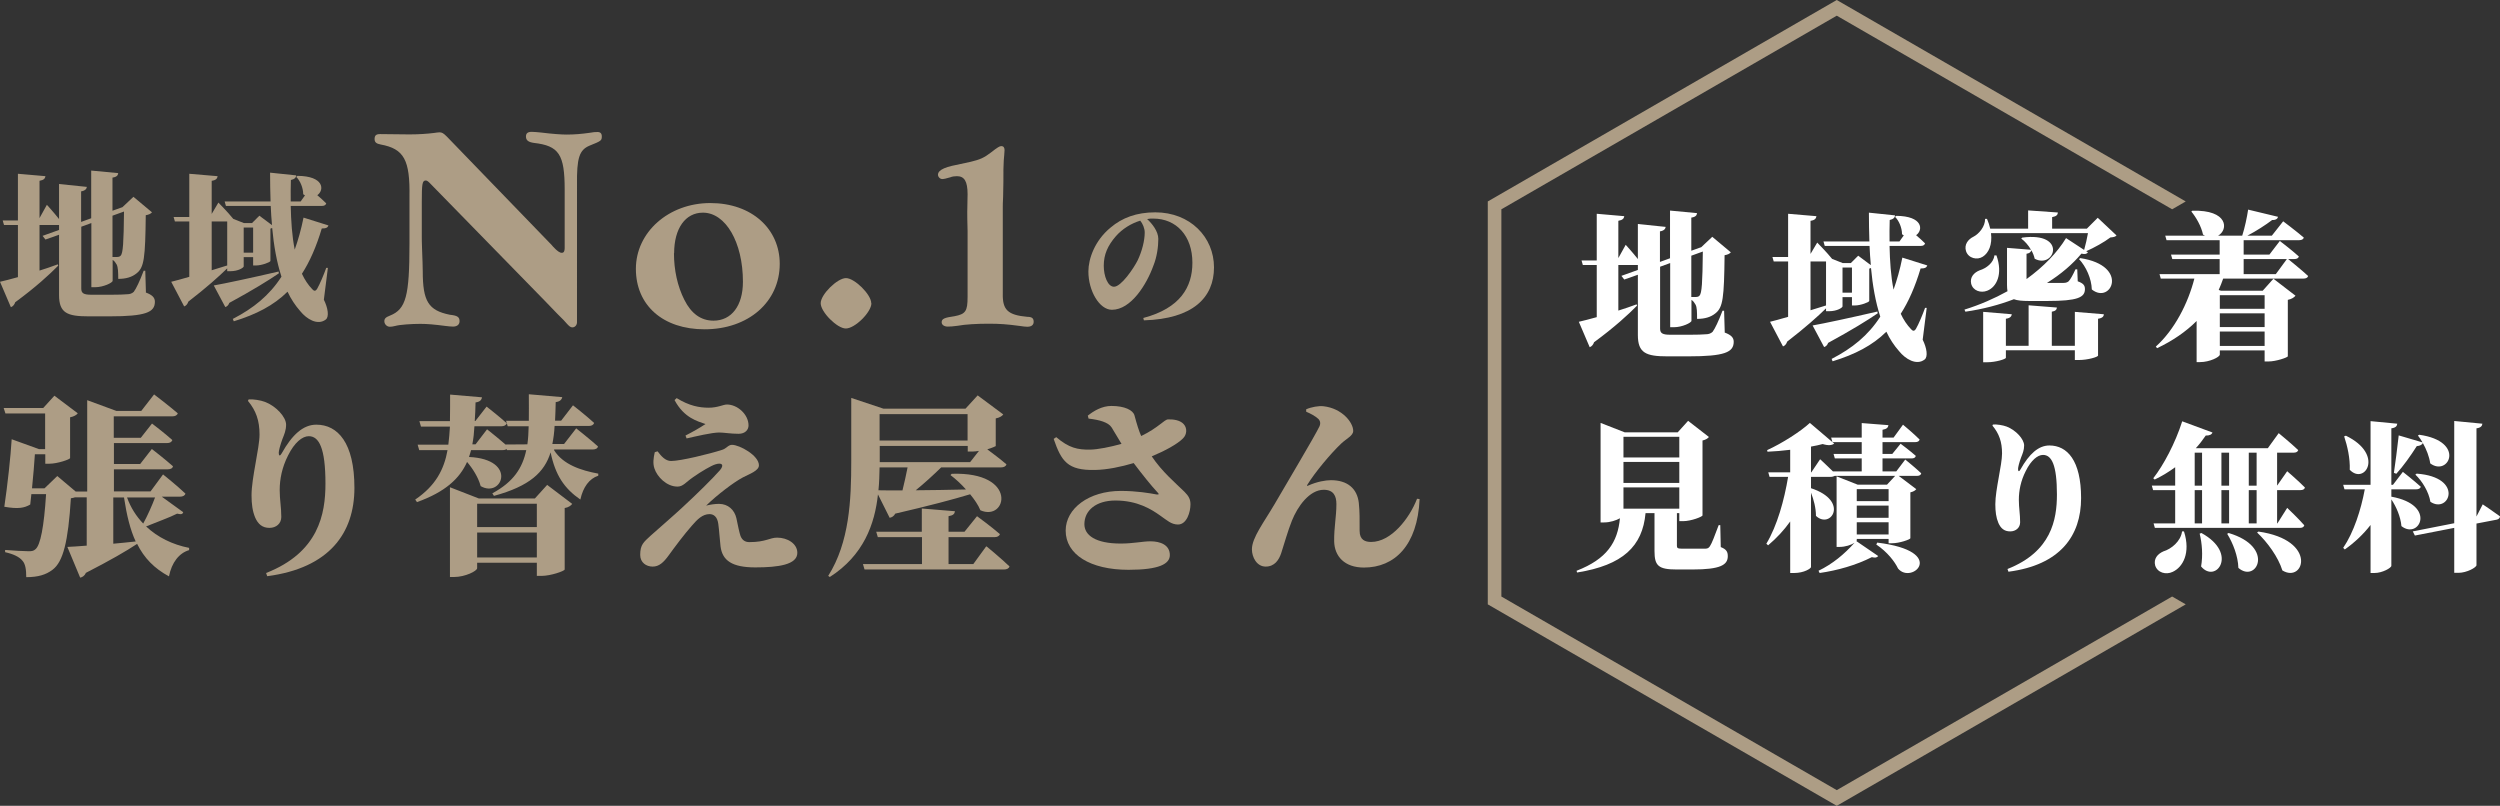
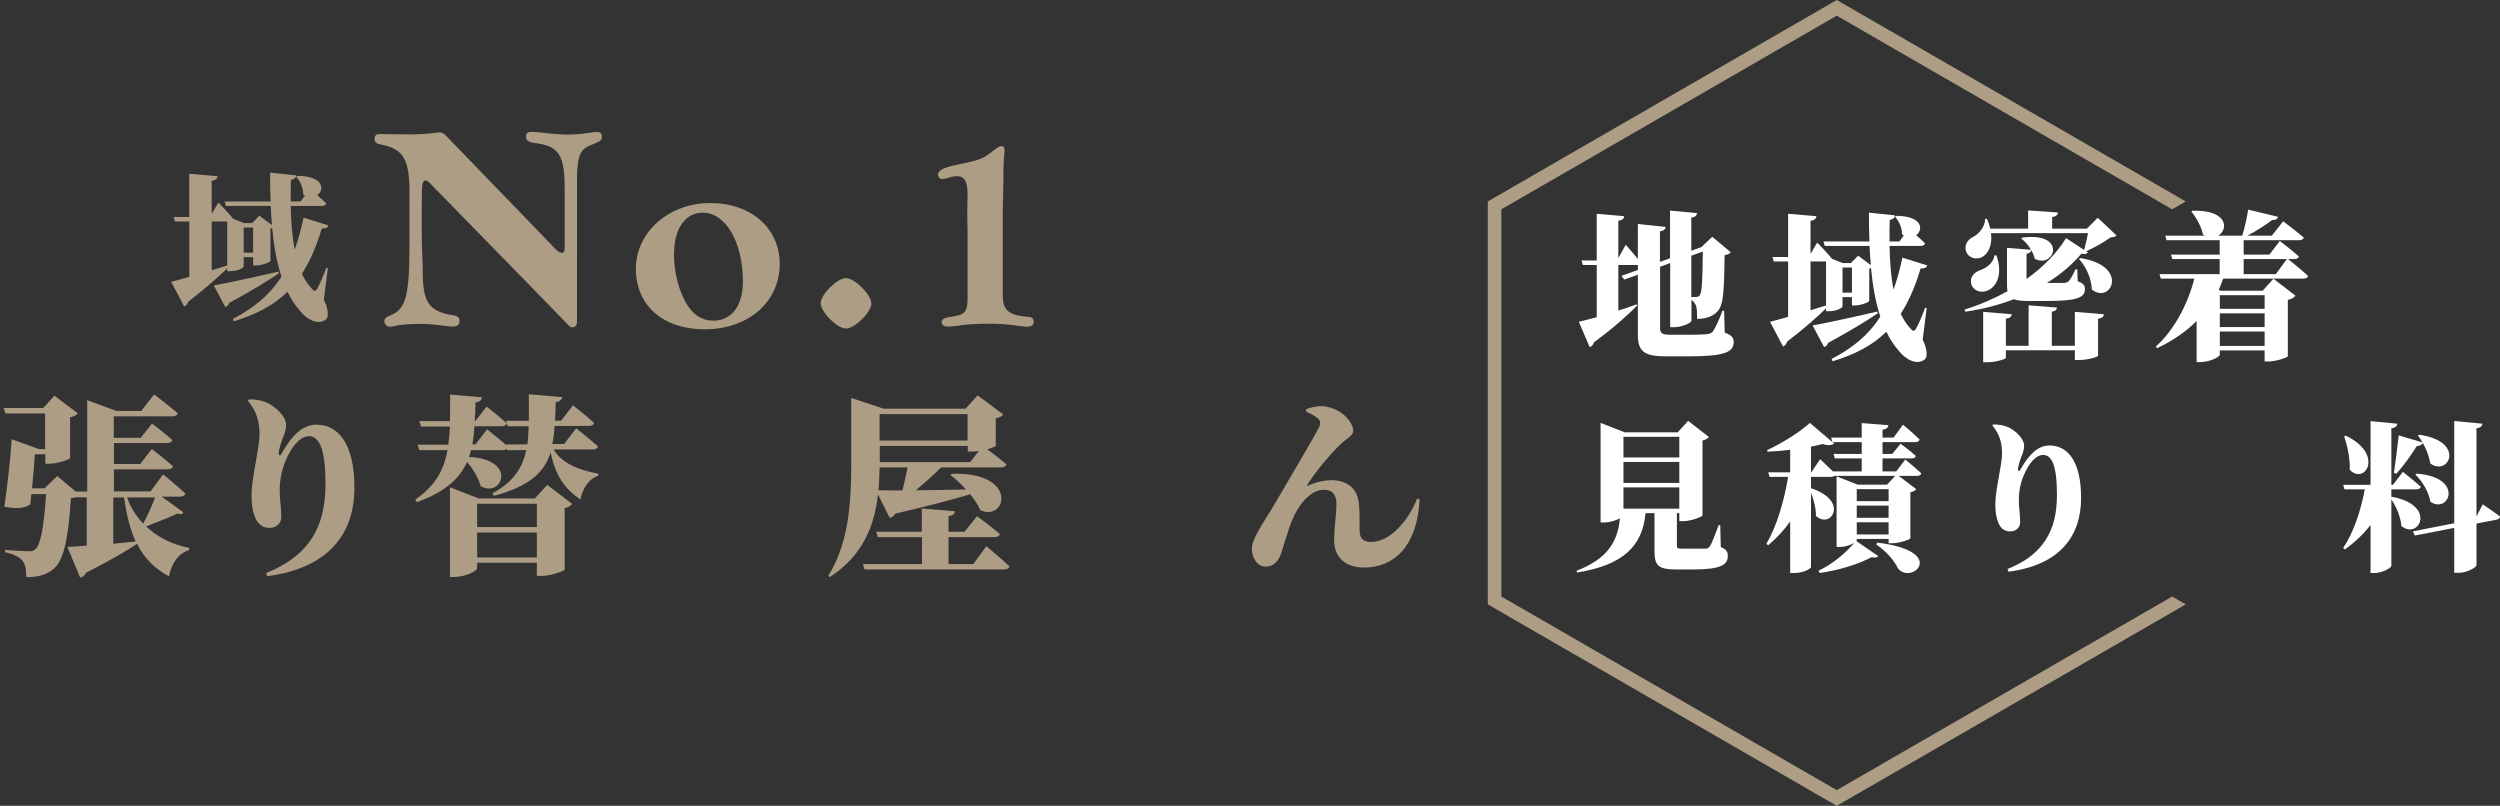
<svg xmlns="http://www.w3.org/2000/svg" height="50.36" width="156.24" version="1.1" viewBox="0 0 156.24 50.36" data-name="レイヤー 2" id="_レイヤー_2">
  <rect x="0" y="0" width="156.24" height="50.36" fill="#333333" stroke="none" />
  <defs id="defs984">
    <style id="style982">
      .cls-1 {
        fill: #fff;
      }

      .cls-2 {
        fill: #ad9885;
      }

      .cls-3 {
        fill: #ad9d85;
      }

      .cls-4 {
        fill: #d54322;
      }

      .cls-5 {
        fill: #171a27;
      }

      .cls-6 {
        fill: #231815;
      }

      .cls-7 {
        fill: #453d5e;
      }

      .cls-8 {
        fill: #282e54;
      }
    </style>
  </defs>
  <g transform="translate(-17.14,-11.42)" data-name="デザイン" id="_デザイン">
    <g id="g1268">
-       <path id="path1240" d="m 26.25,29.7 c 0.43,0.16 0.57,0.33 0.57,0.58 0,0.66 -0.58,0.91 -2.84,0.91 h -1.31 c -1.33,0 -1.84,-0.21 -1.84,-1.33 v -3.77 l -0.85,0.3 -0.18,-0.23 1.03,-0.37 v -0.31 c 0,0 -0.06,0 -0.1,0 h -1.12 v 2.85 c 0.38,-0.12 0.77,-0.25 1.14,-0.39 l 0.03,0.08 c -0.55,0.56 -1.41,1.35 -2.69,2.29 -0.04,0.14 -0.14,0.26 -0.27,0.31 l -0.68,-1.59 c 0.26,-0.06 0.66,-0.16 1.12,-0.29 V 25.48 H 17.39 L 17.31,25.2 h 0.95 v -2.92 l 1.72,0.15 c -0.02,0.14 -0.09,0.24 -0.37,0.29 v 2.33 l 0.46,-0.83 c 0,0 0.44,0.48 0.76,0.89 v -2.19 l 1.74,0.18 c -0.02,0.13 -0.11,0.24 -0.36,0.28 v 1.91 l 0.63,-0.23 v -2.98 l 1.69,0.16 c -0.02,0.14 -0.09,0.24 -0.36,0.28 v 2.07 l 0.53,-0.19 0.09,-0.03 v 0 l 0.69,-0.65 1.16,0.97 c -0.07,0.08 -0.19,0.15 -0.39,0.18 -0.03,2.67 -0.1,3.26 -0.57,3.63 -0.29,0.24 -0.67,0.35 -1.15,0.35 0,-0.42 -0.01,-0.73 -0.1,-0.9 -0.07,-0.12 -0.13,-0.21 -0.25,-0.29 v 1.31 c 0,0.12 -0.58,0.4 -1.09,0.4 h -0.24 v -4.01 l -0.63,0.23 v 3.87 c 0,0.29 0.16,0.38 0.62,0.38 h 1.28 c 0.4,0 0.76,-0.01 0.97,-0.03 0.17,0 0.3,-0.05 0.41,-0.15 0.15,-0.2 0.37,-0.66 0.62,-1.32 h 0.1 l 0.04,1.35 z m -2.08,-4.8 v 2.58 h 0.28 c 0.12,0 0.18,-0.03 0.23,-0.08 0.15,-0.15 0.19,-0.83 0.21,-2.76 z" class="cls-3" />
      <path id="path1242" d="m 37.63,28.17 -0.25,1.98 c 0.26,0.52 0.34,1.07 0.12,1.24 -0.51,0.39 -1.2,-0.03 -1.6,-0.53 -0.31,-0.35 -0.58,-0.76 -0.79,-1.21 -0.87,0.86 -1.96,1.42 -3.36,1.85 l -0.06,-0.15 c 1.28,-0.66 2.28,-1.46 3.04,-2.64 -0.3,-0.92 -0.48,-1.96 -0.58,-3.04 -0.03,0 -0.07,0.03 -0.11,0.04 v 2.02 c -0.01,0.08 -0.55,0.28 -0.89,0.28 h -0.19 v -0.52 h -0.59 v 0.58 c 0,0.07 -0.32,0.3 -0.85,0.3 h -0.18 v -0.18 c -0.51,0.5 -1.29,1.2 -2.43,2.08 -0.04,0.14 -0.14,0.26 -0.26,0.3 l -0.81,-1.54 c 0.25,-0.06 0.65,-0.17 1.13,-0.31 v -3.46 h -0.9 l -0.08,-0.28 h 0.98 v -2.7 l 1.77,0.15 c -0.02,0.14 -0.09,0.25 -0.37,0.29 v 2.07 l 0.42,-0.71 c 0,0 0.61,0.62 0.93,1.02 v 0 c 0,0 0.66,0.26 0.66,0.26 h 0.51 l 0.46,-0.46 0.79,0.59 c -0.04,-0.4 -0.06,-0.8 -0.08,-1.2 h -2.8 l -0.08,-0.28 h 2.87 c -0.02,-0.6 -0.03,-1.2 -0.03,-1.8 l 1.63,0.17 c 0,0.13 -0.1,0.24 -0.33,0.29 -0.01,0.44 -0.02,0.89 -0.01,1.34 h 0.62 l 0.27,-0.38 c 0,0 -0.07,-0.04 -0.11,-0.07 0,-0.4 -0.19,-0.85 -0.44,-1.09 l 0.08,-0.06 c 1.66,0.01 1.7,0.88 1.24,1.21 0.19,0.16 0.4,0.35 0.56,0.51 -0.03,0.11 -0.13,0.16 -0.27,0.16 h -1.95 c 0.02,0.94 0.08,1.89 0.25,2.73 0.21,-0.59 0.4,-1.25 0.55,-2 l 1.56,0.49 c -0.05,0.13 -0.14,0.19 -0.42,0.19 -0.34,1.14 -0.75,2.07 -1.24,2.83 0.17,0.37 0.39,0.7 0.65,0.97 0.11,0.12 0.2,0.13 0.3,-0.03 0.16,-0.27 0.42,-0.89 0.57,-1.31 h 0.1 z m -7.26,0.14 c 0.32,-0.1 0.64,-0.2 0.97,-0.3 v -2.75 h -0.97 z m 4.2,0.19 c -0.64,0.44 -1.63,1.05 -3.1,1.85 -0.04,0.13 -0.14,0.23 -0.25,0.26 L 30.5,29.26 c 0.69,-0.12 2.37,-0.48 4.05,-0.87 z m -1.61,-1.29 v -1.57 h -0.59 v 1.57 z" class="cls-3" />
      <path id="path1244" d="m 53.2,31.56 c 0,0.18 -0.13,0.32 -0.29,0.32 -0.11,0 -0.2,-0.07 -0.36,-0.25 -0.02,-0.04 -0.29,-0.32 -0.56,-0.58 L 51.16,30.19 43.98,22.84 Q 43.84,22.7 43.75,22.7 c -0.22,0 -0.25,0.2 -0.25,1.35 v 2.12 c 0,0.09 0,0.49 0.02,0.9 0.02,0.54 0.04,1.03 0.04,1.3 0,1.89 0.36,2.45 1.69,2.72 0.47,0.05 0.61,0.14 0.61,0.4 0,0.22 -0.16,0.34 -0.41,0.34 -0.13,0 -0.31,-0.02 -0.47,-0.04 -0.7,-0.09 -1.12,-0.13 -1.57,-0.13 -0.54,0 -1.3,0.05 -1.57,0.13 -0.14,0.04 -0.27,0.05 -0.34,0.05 -0.18,0 -0.34,-0.16 -0.34,-0.34 0,-0.16 0.07,-0.25 0.36,-0.36 0.99,-0.4 1.21,-1.21 1.21,-4.48 v -2.93 c 0.04,-2.32 -0.34,-3.01 -1.8,-3.28 -0.27,-0.05 -0.38,-0.14 -0.38,-0.34 0,-0.22 0.09,-0.31 0.34,-0.31 l 1.84,0.02 c 0.59,0 1.13,-0.04 1.53,-0.09 0.14,-0.02 0.27,-0.04 0.34,-0.04 0.16,0 0.25,0.05 0.47,0.27 l 6.39,6.61 c 0.09,0.09 0.18,0.18 0.25,0.27 0.25,0.27 0.41,0.38 0.54,0.38 0.13,0 0.18,-0.11 0.18,-0.29 v -3.66 c 0,-2.21 -0.36,-2.74 -1.93,-2.92 -0.34,-0.05 -0.49,-0.16 -0.49,-0.4 0,-0.2 0.11,-0.29 0.36,-0.29 0.14,0 0.34,0.02 0.56,0.04 0.72,0.09 1.3,0.13 1.62,0.13 0.5,0 0.94,-0.04 1.44,-0.11 0.2,-0.04 0.36,-0.05 0.49,-0.05 0.18,0 0.27,0.09 0.27,0.27 0,0.27 -0.04,0.29 -0.76,0.58 -0.65,0.27 -0.81,0.77 -0.79,2.47 z" class="cls-3" />
      <path id="path1246" d="m 65.87,27.91 c 0,2.38 -1.96,4.09 -4.7,4.09 -2.59,0 -4.29,-1.49 -4.29,-3.78 0,-2.29 2.05,-4.11 4.65,-4.11 2.6,0 4.34,1.62 4.34,3.8 z m -6.61,-0.67 c 0,1.06 0.22,2.07 0.65,2.92 0.43,0.86 1.04,1.3 1.82,1.3 1.13,0 1.84,-0.94 1.84,-2.43 0,-2.47 -1.08,-4.32 -2.5,-4.32 -1.1,0 -1.8,0.99 -1.8,2.54 z" class="cls-3" />
      <path id="path1248" d="m 71.6,30.37 c 0,0.56 -1.03,1.58 -1.6,1.58 -0.54,0 -1.57,-1.03 -1.57,-1.58 0,-0.55 1.04,-1.57 1.58,-1.57 0.54,0 1.58,1.03 1.58,1.57 z" class="cls-3" />
      <path id="path1250" d="m 79.81,29.78 c -0.02,1.01 0.32,1.33 1.53,1.44 0.29,0 0.4,0.09 0.4,0.31 0,0.2 -0.14,0.31 -0.4,0.31 -0.09,0 -0.29,-0.02 -0.47,-0.05 -0.83,-0.11 -1.24,-0.14 -1.96,-0.14 -0.72,0 -1.44,0.04 -1.93,0.13 -0.25,0.04 -0.49,0.05 -0.61,0.05 -0.22,0 -0.38,-0.11 -0.38,-0.27 0,-0.22 0.18,-0.29 0.81,-0.38 0.68,-0.13 0.81,-0.31 0.81,-1.19 V 25.85 C 77.59,25.2 77.59,24.91 77.59,24.66 l 0.02,-1.1 c 0,-0.81 -0.2,-1.13 -0.67,-1.13 -0.14,0 -0.29,0.02 -0.41,0.07 -0.23,0.07 -0.41,0.11 -0.5,0.11 -0.14,0 -0.27,-0.13 -0.27,-0.27 0,-0.16 0.13,-0.29 0.38,-0.4 0.34,-0.13 0.38,-0.14 1.67,-0.41 0.58,-0.14 0.83,-0.25 1.26,-0.58 0.41,-0.32 0.54,-0.4 0.65,-0.4 0.13,0 0.2,0.09 0.2,0.25 l -0.02,0.31 c -0.02,0.09 -0.04,0.49 -0.05,0.88 0,0.54 0,1.12 -0.02,1.73 -0.02,0.31 -0.02,0.61 -0.02,0.67 v 5.4 z" class="cls-3" />
-       <path id="path1252" d="m 88.6,31.29 c 2.3,-0.61 3.06,-1.93 3.06,-3.45 0,-1.68 -1,-2.76 -2.45,-2.76 -0.13,0 -0.25,0 -0.38,0.03 0.31,0.28 0.7,0.77 0.7,1.24 0,0.47 -0.08,1.12 -0.31,1.68 -0.42,1.17 -1.4,2.75 -2.59,2.75 -0.78,0 -1.47,-1.18 -1.47,-2.39 0,-0.8 0.4,-1.94 1.39,-2.75 0.72,-0.61 1.62,-0.95 2.79,-0.95 2.18,0 3.67,1.55 3.67,3.44 0,1.89 -1.32,3.22 -4.38,3.31 l -0.04,-0.15 z m -0.2,-6.08 c -0.56,0.17 -1.12,0.51 -1.53,0.98 -0.5,0.58 -0.75,1.13 -0.75,1.84 0,0.64 0.25,1.31 0.64,1.31 0.45,0 1.23,-1.15 1.48,-1.65 0.27,-0.57 0.44,-1.23 0.44,-1.74 0,-0.27 -0.13,-0.56 -0.28,-0.74 z" class="cls-3" />
      <path id="path1254" d="m 28.57,43.48 c -0.06,0.1 -0.17,0.08 -0.36,0.04 -0.44,0.23 -1.31,0.54 -1.94,0.8 0.72,0.68 1.66,1.14 2.69,1.34 v 0.14 c -0.62,0.18 -1.09,0.77 -1.26,1.64 -0.91,-0.49 -1.55,-1.14 -1.99,-2.03 -0.66,0.44 -1.68,1.03 -3.2,1.81 -0.07,0.17 -0.22,0.28 -0.36,0.3 l -0.8,-1.92 c 0.28,-0.01 0.7,-0.04 1.21,-0.08 V 42.5 h -0.73 c -0.07,0.02 -0.16,0.05 -0.26,0.06 -0.17,2.71 -0.48,3.97 -1.15,4.47 -0.41,0.31 -0.9,0.46 -1.64,0.46 0,-0.46 -0.05,-0.83 -0.24,-1.03 -0.19,-0.24 -0.58,-0.42 -1.08,-0.53 v -0.14 c 0.48,0.04 1.22,0.08 1.48,0.08 0.19,0 0.3,-0.02 0.41,-0.12 0.32,-0.25 0.54,-1.42 0.67,-3.45 H 19.1 c -0.02,0.24 -0.05,0.46 -0.07,0.65 -0.37,0.22 -0.76,0.29 -1.62,0.14 0.2,-1.34 0.4,-3.19 0.46,-4.22 l 1.71,0.62 h 0.38 v -2.23 h -2.48 l -0.11,-0.34 h 2.47 l 0.7,-0.77 1.46,1.1 c -0.07,0.1 -0.23,0.2 -0.48,0.25 v 2.55 c -0.01,0.08 -0.79,0.35 -1.29,0.35 h -0.26 v -0.59 h -0.65 c -0.04,0.56 -0.1,1.39 -0.18,2.13 h 0.78 l 0.8,-0.77 1.15,0.97 h 0.72 v -5.71 l 1.82,0.67 h 1.56 l 0.8,-1.03 c 0,0 0.92,0.7 1.48,1.18 -0.04,0.13 -0.17,0.19 -0.34,0.19 h -3.66 v 1.34 h 1.69 l 0.7,-0.89 c 0,0 0.79,0.6 1.27,1.03 -0.04,0.13 -0.16,0.19 -0.32,0.19 h -3.33 v 1.31 h 1.64 l 0.73,-0.94 c 0,0 0.83,0.64 1.32,1.08 -0.02,0.13 -0.16,0.19 -0.32,0.19 h -3.37 v 1.38 h 2.29 l 0.78,-1.06 c 0,0 0.89,0.71 1.4,1.2 -0.04,0.13 -0.17,0.19 -0.34,0.19 h -1.14 l 1.34,0.97 z m -4.35,1.92 c 0.46,-0.05 0.92,-0.08 1.4,-0.14 -0.34,-0.73 -0.56,-1.63 -0.73,-2.75 h -0.67 z m 0.86,-2.89 c 0.23,0.64 0.58,1.18 1.01,1.63 0.26,-0.47 0.56,-1.14 0.74,-1.63 z" class="cls-3" />
      <path id="path1256" d="m 32.64,36.46 0.04,-0.08 c 0.29,-0.02 0.74,0.05 1.03,0.16 0.68,0.26 1.31,0.94 1.31,1.42 0,0.36 -0.12,0.62 -0.23,0.9 -0.14,0.38 -0.23,0.73 -0.23,0.86 0,0.2 0.08,0.22 0.18,0.04 0.66,-1.18 1.35,-1.8 2.17,-1.8 1.33,0 2.38,1.12 2.38,3.95 0,2.83 -1.57,5.01 -5.45,5.52 l -0.07,-0.2 c 3.29,-1.29 3.71,-3.69 3.71,-5.59 0,-2.21 -0.4,-2.96 -1.04,-2.96 -0.4,0 -0.89,0.38 -1.3,1.21 -0.37,0.73 -0.52,1.46 -0.52,2.16 0,0.61 0.1,1.06 0.1,1.68 0,0.41 -0.32,0.68 -0.74,0.68 -0.44,0 -0.71,-0.23 -0.89,-0.64 -0.17,-0.4 -0.23,-0.85 -0.23,-1.4 0,-1.09 0.5,-2.94 0.5,-3.8 0,-0.86 -0.22,-1.49 -0.72,-2.09 z" class="cls-3" />
      <path id="path1258" d="m 51.77,39.56 c 0.56,0.89 1.67,1.26 2.76,1.46 v 0.13 c -0.56,0.18 -0.95,0.71 -1.12,1.49 -1.01,-0.7 -1.56,-1.52 -1.86,-2.95 -0.38,1.24 -1.3,2.11 -3.54,2.72 l -0.1,-0.16 c 1.33,-0.72 1.88,-1.58 2.12,-2.7 H 48.82 L 48.8,39.48 c -0.06,0.05 -0.14,0.07 -0.25,0.07 h -1.97 c -0.04,0.14 -0.08,0.3 -0.13,0.43 3.06,0.14 2.07,2.6 0.73,1.82 -0.14,-0.53 -0.49,-1.09 -0.85,-1.51 -0.46,1.03 -1.35,1.87 -3.13,2.51 l -0.11,-0.16 c 1.27,-0.86 1.8,-1.87 2.02,-3.09 h -1.77 l -0.1,-0.34 h 1.92 c 0.05,-0.36 0.07,-0.73 0.1,-1.13 h -1.81 l -0.1,-0.34 h 1.91 c 0.01,-0.52 0.01,-1.07 0.01,-1.66 l 1.99,0.17 c -0.02,0.17 -0.14,0.29 -0.4,0.32 -0.01,0.41 -0.02,0.79 -0.05,1.16 h 0.04 l 0.7,-0.9 c 0,0 0.78,0.61 1.26,1.04 -0.04,0.13 -0.17,0.19 -0.34,0.19 h -1.68 c -0.02,0.4 -0.06,0.77 -0.13,1.13 h 0.2 l 0.72,-0.94 c 0,0 0.66,0.52 1.15,0.95 v 0 c 0,0 1.37,-0.01 1.37,-0.01 0.05,-0.35 0.07,-0.72 0.08,-1.13 h -1.31 l -0.1,-0.34 h 1.42 c 0.01,-0.5 0,-1.06 0,-1.66 l 2.09,0.18 c -0.04,0.17 -0.16,0.28 -0.41,0.31 -0.01,0.41 -0.02,0.79 -0.04,1.16 h 0.38 l 0.74,-0.96 c 0,0 0.83,0.65 1.32,1.1 -0.04,0.13 -0.16,0.19 -0.32,0.19 H 51.8 c -0.02,0.41 -0.07,0.78 -0.14,1.13 h 0.73 l 0.76,-0.98 c 0,0 0.85,0.67 1.36,1.13 -0.02,0.13 -0.16,0.19 -0.32,0.19 h -2.42 z m -0.44,2.16 1.57,1.19 c -0.07,0.1 -0.22,0.22 -0.47,0.26 v 3.84 c -0.01,0.1 -0.88,0.4 -1.44,0.4 h -0.3 v -0.82 h -3.73 v 0.34 c 0,0.17 -0.74,0.55 -1.45,0.55 h -0.25 v -5.61 l 1.8,0.7 h 3.51 l 0.76,-0.84 z m -4.37,1.18 v 1.46 h 3.73 V 42.9 Z m 3.73,3.36 V 44.7 h -3.73 v 1.56 z" class="cls-3" />
-       <path id="path1260" d="m 58.24,39.63 c 0.22,0.29 0.48,0.6 0.84,0.6 0.59,0 2.4,-0.44 3.2,-0.7 0.26,-0.08 0.37,-0.31 0.61,-0.31 0.46,0 1.68,0.66 1.68,1.28 0,0.34 -0.59,0.54 -1.01,0.76 -0.55,0.29 -1.61,1.09 -2.29,1.76 0.23,-0.06 0.53,-0.11 0.8,-0.11 0.58,0 0.97,0.38 1.09,0.89 0.08,0.41 0.2,0.96 0.26,1.12 0.1,0.25 0.28,0.38 0.55,0.38 1.03,0 1.27,-0.28 1.74,-0.28 0.65,0 1.26,0.38 1.26,0.95 0,0.74 -1.18,0.91 -2.63,0.91 -1.45,0 -2.06,-0.43 -2.17,-1.32 -0.06,-0.52 -0.08,-0.97 -0.14,-1.4 -0.06,-0.46 -0.3,-0.61 -0.55,-0.61 -0.44,0 -0.77,0.34 -1.09,0.71 -0.48,0.54 -1.07,1.33 -1.46,1.87 -0.32,0.44 -0.6,0.7 -1,0.7 -0.4,0 -0.78,-0.25 -0.78,-0.73 0,-0.65 0.22,-0.8 0.66,-1.21 0.49,-0.44 1.49,-1.3 2.01,-1.79 0.89,-0.82 1.88,-1.8 2.31,-2.29 0.29,-0.34 0.13,-0.5 -0.28,-0.37 -0.26,0.08 -0.88,0.44 -1.39,0.8 -0.46,0.31 -0.62,0.59 -0.98,0.59 -0.68,0 -1.27,-0.61 -1.44,-1.13 -0.11,-0.32 -0.06,-0.66 0.02,-1.02 l 0.16,-0.05 z m 1.06,-3.21 0.13,-0.12 c 0.79,0.49 1.43,0.6 2,0.6 0.57,0 0.91,-0.2 1.14,-0.2 0.65,0 1.35,0.61 1.35,1.31 0,0.26 -0.2,0.52 -0.62,0.52 -0.5,0 -0.92,-0.08 -1.21,-0.08 -0.46,0 -1.46,0.24 -2.04,0.37 l -0.07,-0.18 c 0.49,-0.25 0.92,-0.5 1.25,-0.72 -0.48,-0.17 -1.33,-0.37 -1.93,-1.49 z" class="cls-3" />
      <path id="path1262" d="m 72.01,42.31 c -0.2,1.86 -0.89,3.81 -3.01,5.17 l -0.1,-0.07 c 1.33,-2.1 1.44,-4.76 1.44,-7.15 v -3.97 l 2.01,0.67 h 5.13 l 0.76,-0.83 1.6,1.19 c -0.07,0.1 -0.22,0.2 -0.47,0.25 v 1.73 c 0,0 -0.24,0.12 -0.53,0.2 0.31,0.23 0.83,0.62 1.2,0.94 -0.04,0.13 -0.17,0.19 -0.34,0.19 h -3.74 c -0.49,0.48 -1.06,1 -1.59,1.43 0.94,-0.01 2.01,-0.02 3.14,-0.05 -0.31,-0.35 -0.65,-0.66 -0.97,-0.9 l 0.08,-0.08 c 4.19,-0.14 3.44,3.01 1.79,2.28 -0.14,-0.34 -0.37,-0.67 -0.64,-1 -1.06,0.32 -2.52,0.71 -4.68,1.21 -0.08,0.16 -0.22,0.24 -0.35,0.26 L 72,42.3 Z m 6.79,3.26 c 0,0 0.9,0.74 1.43,1.25 -0.04,0.13 -0.17,0.19 -0.34,0.19 h -8.72 l -0.1,-0.34 h 3.69 V 44.99 H 72 l -0.1,-0.34 h 2.85 V 43.2 l 2.07,0.17 c -0.02,0.16 -0.1,0.26 -0.4,0.31 v 0.97 h 1 l 0.78,-0.97 c 0,0 0.89,0.65 1.43,1.12 -0.04,0.13 -0.17,0.19 -0.34,0.19 h -2.87 v 1.68 h 1.55 l 0.8,-1.1 z m -6.69,-4.94 c -0.01,0.46 -0.02,0.94 -0.07,1.43 0.38,0.01 0.9,0.01 1.5,0.01 0.12,-0.46 0.23,-1 0.32,-1.44 z m 0,-3.33 v 1.65 h 5.5 V 37.3 Z m 6.2,2.3 c -0.13,0.02 -0.26,0.04 -0.38,0.04 h -0.31 v -0.35 h -5.5 v 1.01 h 5.65 l 0.55,-0.7 z" class="cls-3" />
-       <path id="path1264" d="m 85.12,37.4 c 0.36,-0.29 0.88,-0.61 1.48,-0.61 0.82,0 1.35,0.26 1.44,0.59 0.16,0.59 0.28,0.98 0.42,1.29 1.08,-0.52 1.45,-1.04 1.68,-1.04 0.32,-0.01 0.74,0.04 0.97,0.29 0.23,0.24 0.22,0.65 -0.04,0.9 -0.34,0.35 -1.13,0.78 -1.95,1.12 0.65,0.97 1.49,1.67 2.04,2.21 0.28,0.28 0.38,0.48 0.38,0.79 0,0.48 -0.23,1.26 -0.78,1.26 -0.42,0 -0.68,-0.26 -1.1,-0.55 -0.56,-0.4 -1.43,-0.95 -2.81,-0.95 -1.21,0 -1.94,0.62 -1.94,1.48 0,0.68 0.68,1.21 2.27,1.21 0.8,0 1.36,-0.14 1.86,-0.14 0.61,0 1.21,0.22 1.21,0.86 0,0.55 -0.66,0.92 -2.58,0.92 -2.4,0 -3.93,-0.96 -3.93,-2.45 0,-1.38 1.45,-2.48 3.45,-2.48 0.98,0 1.8,0.14 2.22,0.22 0.16,0.02 0.19,-0.01 0.06,-0.14 -0.36,-0.38 -0.96,-1.13 -1.48,-1.82 -0.77,0.23 -1.67,0.42 -2.41,0.43 -1.73,0.04 -2.11,-0.55 -2.59,-1.94 l 0.16,-0.11 c 0.8,0.68 1.34,0.79 2.12,0.78 0.49,-0.01 1.24,-0.16 1.96,-0.36 -0.24,-0.4 -0.47,-0.79 -0.62,-1.03 -0.2,-0.31 -0.74,-0.47 -1.44,-0.55 l -0.04,-0.16 z" class="cls-3" />
-       <path id="path1266" d="M 98.77,37.14 V 37 c 0.31,-0.14 0.8,-0.23 1.09,-0.19 1.15,0.13 1.85,1.01 1.85,1.54 0,0.3 -0.41,0.47 -0.76,0.8 -0.67,0.64 -1.63,1.79 -2.11,2.57 -0.04,0.06 -0.02,0.08 0.05,0.05 0.56,-0.25 1.09,-0.34 1.43,-0.34 1.04,0 1.64,0.53 1.74,1.42 0.06,0.58 0.05,1.02 0.05,1.74 0,0.58 0.35,0.7 0.72,0.7 1.25,0 2.39,-1.46 2.87,-2.7 l 0.16,0.02 c -0.13,2.91 -1.57,4.28 -3.48,4.28 -1.21,0 -1.84,-0.7 -1.86,-1.64 -0.01,-0.9 0.14,-1.52 0.14,-2.33 0,-0.49 -0.17,-0.89 -0.79,-0.89 -0.89,0 -1.63,1.03 -1.99,1.93 -0.26,0.65 -0.46,1.39 -0.67,2.03 -0.14,0.42 -0.41,0.84 -0.97,0.84 -0.56,0 -0.86,-0.59 -0.86,-1.08 0,-0.72 0.74,-1.67 1.42,-2.83 0.66,-1.14 2.48,-4.19 2.79,-4.83 0.1,-0.2 0.06,-0.37 -0.06,-0.49 -0.19,-0.18 -0.52,-0.35 -0.74,-0.44 z" class="cls-3" />
+       <path id="path1266" d="M 98.77,37.14 V 37 c 0.31,-0.14 0.8,-0.23 1.09,-0.19 1.15,0.13 1.85,1.01 1.85,1.54 0,0.3 -0.41,0.47 -0.76,0.8 -0.67,0.64 -1.63,1.79 -2.11,2.57 -0.04,0.06 -0.02,0.08 0.05,0.05 0.56,-0.25 1.09,-0.34 1.43,-0.34 1.04,0 1.64,0.53 1.74,1.42 0.06,0.58 0.05,1.02 0.05,1.74 0,0.58 0.35,0.7 0.72,0.7 1.25,0 2.39,-1.46 2.87,-2.7 l 0.16,0.02 c -0.13,2.91 -1.57,4.28 -3.48,4.28 -1.21,0 -1.84,-0.7 -1.86,-1.64 -0.01,-0.9 0.14,-1.52 0.14,-2.33 0,-0.49 -0.17,-0.89 -0.79,-0.89 -0.89,0 -1.63,1.03 -1.99,1.93 -0.26,0.65 -0.46,1.39 -0.67,2.03 -0.14,0.42 -0.41,0.84 -0.97,0.84 -0.56,0 -0.86,-0.59 -0.86,-1.08 0,-0.72 0.74,-1.67 1.42,-2.83 0.66,-1.14 2.48,-4.19 2.79,-4.83 0.1,-0.2 0.06,-0.37 -0.06,-0.49 -0.19,-0.18 -0.52,-0.35 -0.74,-0.44 " class="cls-3" />
    </g>
    <g id="g1731">
      <path id="path1721" d="m 124.68,45.61 c 0.36,0.14 0.44,0.3 0.44,0.57 0,0.55 -0.47,0.83 -2.2,0.83 h -1 c -1.13,0 -1.38,-0.23 -1.38,-1.14 v -2.38 h -0.56 c -0.19,2.07 -1.41,3.25 -4.28,3.71 l -0.03,-0.11 c 1.89,-0.73 2.57,-1.78 2.71,-3.28 -0.23,0.13 -0.61,0.26 -0.99,0.26 h -0.22 v -6.22 l 1.51,0.59 h 3.31 l 0.65,-0.72 1.3,1.01 c -0.07,0.09 -0.19,0.17 -0.4,0.22 v 4.68 c 0,0.08 -0.71,0.36 -1.21,0.36 h -0.24 v -0.5 h -0.15 v 2.04 c 0,0.13 0.04,0.18 0.31,0.18 h 0.84 c 0.25,0 0.5,0 0.64,0 0.14,-0.01 0.19,-0.04 0.27,-0.15 0.13,-0.19 0.3,-0.66 0.55,-1.32 h 0.1 l 0.03,1.38 z m -6.08,-6.89 v 1.29 h 3.49 v -1.29 z m 3.49,1.57 h -3.49 v 1.31 h 3.49 z m 0,2.92 v -1.33 h -3.49 v 1.33 z" class="cls-1" />
      <path id="path1723" d="m 136.21,40.14 c 0,0 0.63,0.51 1,0.86 -0.02,0.11 -0.13,0.16 -0.26,0.16 h -1.15 l 1.1,0.83 c -0.06,0.08 -0.18,0.16 -0.37,0.2 v 2.87 c -0.02,0.08 -0.69,0.31 -1.13,0.31 h -0.23 V 45.1 h -1.99 v 0.1 c 0,0 -0.01,0.03 -0.02,0.04 l 1.36,0.93 c -0.08,0.1 -0.18,0.12 -0.4,0.07 -0.98,0.5 -2.15,0.83 -3.26,0.99 l -0.07,-0.14 c 0.87,-0.42 1.61,-1.03 2.25,-1.75 -0.19,0.13 -0.57,0.26 -0.94,0.26 h -0.18 v -4.41 l 1.32,0.52 h 1.83 l 0.51,-0.55 h -3.78 c 0,0 -0.12,0.06 -0.21,0.06 h -1.27 v 0.71 c 2.43,0.8 1.23,2.6 0.31,1.73 0,-0.49 -0.14,-1.02 -0.31,-1.45 v 4.65 c 0,0.08 -0.42,0.37 -1.06,0.37 h -0.24 v -3.22 c -0.39,0.55 -0.86,1.05 -1.38,1.49 l -0.11,-0.1 c 0.68,-1.13 1.12,-2.73 1.36,-4.18 h -1.16 l -0.08,-0.28 h 1.37 v -1.41 c -0.47,0.06 -0.96,0.1 -1.42,0.12 l -0.02,-0.1 c 0.95,-0.43 2.11,-1.18 2.67,-1.7 l 1.41,1.2 -0.08,-0.28 h 1.91 v -0.91 l 1.67,0.13 c -0.02,0.14 -0.09,0.24 -0.37,0.29 v 0.49 h 0.69 l 0.59,-0.81 c 0,0 0.66,0.55 1.04,0.93 -0.03,0.11 -0.13,0.16 -0.27,0.16 h -2.05 v 0.74 h 0.61 l 0.52,-0.64 c 0,0 0.59,0.44 0.95,0.76 -0.02,0.11 -0.12,0.16 -0.26,0.16 h -1.82 v 0.81 h 0.86 z m -5.32,-0.02 c 0,0 0.45,0.41 0.8,0.76 h 1.8 v -0.81 h -1.68 l -0.08,-0.28 h 1.76 v -0.74 h -1.83 l 0.11,0.09 c -0.13,0.11 -0.37,0.14 -0.72,0.03 -0.21,0.06 -0.46,0.11 -0.73,0.16 v 1.61 h 0.02 z m 2.29,1.87 v 0.75 h 1.99 v -0.75 z m 0,1.03 v 0.76 h 1.99 v -0.76 z m 1.99,1.8 v -0.76 h -1.99 v 0.76 z m -0.71,0.51 c 4.46,0.55 2.15,2.66 1.3,1.62 -0.2,-0.42 -0.66,-1.03 -1.36,-1.5 z" class="cls-1" />
      <path id="path1725" d="m 141.66,38.02 0.03,-0.07 c 0.24,-0.02 0.62,0.04 0.86,0.13 0.57,0.22 1.09,0.78 1.09,1.18 0,0.3 -0.1,0.52 -0.19,0.75 -0.12,0.32 -0.19,0.61 -0.19,0.72 0,0.17 0.07,0.18 0.15,0.03 0.55,-0.98 1.13,-1.5 1.81,-1.5 1.11,0 1.98,0.93 1.98,3.29 0,2.36 -1.31,4.18 -4.54,4.6 l -0.06,-0.17 c 2.74,-1.08 3.09,-3.08 3.09,-4.66 0,-1.84 -0.33,-2.47 -0.87,-2.47 -0.33,0 -0.74,0.32 -1.08,1.01 -0.31,0.61 -0.43,1.22 -0.43,1.8 0,0.51 0.08,0.88 0.08,1.4 0,0.34 -0.27,0.57 -0.62,0.57 -0.37,0 -0.59,-0.19 -0.74,-0.53 -0.14,-0.33 -0.19,-0.71 -0.19,-1.17 0,-0.91 0.42,-2.45 0.42,-3.17 0,-0.72 -0.18,-1.24 -0.6,-1.74 z" class="cls-1" />
-       <path id="path1727" d="m 160.08,43.16 c 0,0 0.7,0.66 1.07,1.09 -0.03,0.11 -0.13,0.16 -0.27,0.16 h -9.07 l -0.08,-0.28 h 1.35 v -2.08 h -1.38 l -0.08,-0.28 h 1.46 v -1.15 c -0.41,0.3 -0.84,0.56 -1.28,0.77 l -0.09,-0.08 c 0.65,-0.83 1.38,-2.21 1.81,-3.56 l 1.89,0.7 c -0.04,0.12 -0.18,0.2 -0.42,0.19 -0.19,0.28 -0.4,0.55 -0.62,0.79 h 4.5 l 0.68,-0.94 c 0,0 0.77,0.63 1.22,1.06 -0.03,0.11 -0.14,0.16 -0.28,0.16 h -1.04 v 2.06 l 0.63,-0.9 c 0,0 0.71,0.61 1.11,1.02 -0.03,0.11 -0.13,0.16 -0.27,0.16 h -1.47 v 2.08 h 0.02 z m -6.45,1.47 c 0.43,1.35 -0.07,2.24 -0.71,2.53 -0.42,0.2 -0.95,0.05 -1.09,-0.4 -0.11,-0.42 0.15,-0.72 0.51,-0.88 0.5,-0.15 1.09,-0.63 1.17,-1.25 z m 0.67,-2.86 h 0.46 v -2.06 h -0.46 z m 0,2.36 h 0.46 v -2.08 h -0.46 z m 0.42,0.6 c 2.35,1.29 0.89,3.2 -0.02,2.09 0.12,-0.69 0.06,-1.45 -0.09,-2.05 z m 1.25,-5.02 v 2.06 h 0.48 v -2.06 z m 0.48,2.34 h -0.48 v 2.08 h 0.48 z m -0.03,2.68 c 2.94,0.87 1.74,3.17 0.61,2.18 -0.02,-0.73 -0.34,-1.55 -0.7,-2.13 z m 1.26,-5.02 v 2.06 h 0.49 v -2.06 z m 0.49,2.34 h -0.49 v 2.08 h 0.49 z m 0.11,2.59 c 3.74,0.53 2.86,3.26 1.5,2.43 -0.26,-0.84 -0.94,-1.77 -1.58,-2.37 z" class="cls-1" />
      <path id="path1729" d="m 166.59,42.46 c 2.88,0.52 1.74,2.72 0.63,1.84 -0.05,-0.58 -0.32,-1.21 -0.63,-1.67 v 4.15 c 0,0.13 -0.56,0.45 -1.05,0.45 h -0.25 v -3 c -0.45,0.58 -0.99,1.09 -1.61,1.53 l -0.1,-0.1 c 0.66,-0.97 1.11,-2.37 1.35,-3.66 h -1.27 l -0.08,-0.28 h 1.71 v -3.98 l 1.67,0.16 c -0.02,0.15 -0.09,0.25 -0.37,0.29 v 3.53 h 0.1 l 0.62,-0.81 c 0,0 0.7,0.55 1.12,0.93 -0.03,0.11 -0.14,0.16 -0.28,0.16 h -1.56 z m -2.84,-3.81 c 2.43,1.18 1.17,3.11 0.24,2.13 0.03,-0.71 -0.15,-1.49 -0.35,-2.09 z m 3,2.32 c 0.09,-0.59 0.21,-1.55 0.3,-2.34 l 1.49,0.44 c -0.09,-0.16 -0.19,-0.3 -0.29,-0.43 l 0.08,-0.05 c 2.94,0.41 1.84,2.65 0.69,1.79 -0.06,-0.42 -0.24,-0.88 -0.46,-1.27 -0.05,0.1 -0.18,0.18 -0.38,0.19 -0.38,0.6 -0.85,1.26 -1.28,1.73 z m 5.55,1.97 c 0,0 0.66,0.44 1.08,0.75 0,0.11 -0.1,0.19 -0.22,0.21 l -1.25,0.24 v 2.6 c 0,0.14 -0.6,0.48 -1.13,0.48 h -0.26 v -2.81 l -2.46,0.48 -0.13,-0.26 2.59,-0.51 v -6.39 l 1.76,0.17 c -0.02,0.14 -0.09,0.25 -0.37,0.29 v 5.51 z m -4.13,-1.92 c 3,0.22 2.04,2.55 0.86,1.76 -0.1,-0.62 -0.51,-1.29 -0.94,-1.7 z" class="cls-1" />
    </g>
    <g id="g1741">
      <path id="path1733" d="m 124.92,32.2 c 0.43,0.16 0.57,0.33 0.57,0.58 0,0.66 -0.58,0.91 -2.84,0.91 h -1.31 c -1.33,0 -1.84,-0.21 -1.84,-1.33 v -3.77 l -0.85,0.3 -0.18,-0.23 1.03,-0.37 v -0.31 c 0,0 -0.06,0 -0.1,0 h -1.12 v 2.85 c 0.38,-0.12 0.77,-0.25 1.14,-0.39 l 0.03,0.08 c -0.55,0.56 -1.41,1.35 -2.69,2.29 -0.04,0.14 -0.14,0.26 -0.27,0.31 l -0.68,-1.59 c 0.26,-0.06 0.66,-0.16 1.12,-0.29 v -3.26 h -0.87 l -0.08,-0.28 h 0.95 v -2.92 l 1.72,0.15 c -0.02,0.14 -0.09,0.24 -0.37,0.29 v 2.33 l 0.46,-0.83 c 0,0 0.44,0.48 0.76,0.89 v -2.19 l 1.74,0.18 c -0.02,0.13 -0.11,0.24 -0.36,0.28 v 1.91 l 0.63,-0.23 v -2.98 l 1.69,0.16 c -0.02,0.14 -0.09,0.24 -0.36,0.28 v 2.07 l 0.53,-0.19 0.09,-0.03 v 0 l 0.69,-0.65 1.16,0.97 c -0.07,0.08 -0.19,0.15 -0.39,0.18 -0.03,2.67 -0.1,3.26 -0.57,3.63 -0.29,0.24 -0.67,0.35 -1.15,0.35 0,-0.42 0,-0.73 -0.1,-0.9 -0.07,-0.12 -0.13,-0.21 -0.25,-0.29 v 1.31 c 0,0.12 -0.58,0.4 -1.09,0.4 h -0.24 v -4.01 l -0.63,0.23 v 3.87 c 0,0.29 0.16,0.38 0.62,0.38 h 1.28 c 0.4,0 0.76,-0.01 0.97,-0.03 0.17,0 0.3,-0.05 0.41,-0.15 0.15,-0.2 0.37,-0.66 0.62,-1.32 h 0.1 l 0.04,1.35 z m -2.08,-4.8 v 2.58 h 0.28 c 0.12,0 0.18,-0.03 0.23,-0.08 0.15,-0.15 0.19,-0.83 0.21,-2.76 z" class="cls-1" />
      <path id="path1735" d="m 137.55,30.67 -0.25,1.98 c 0.26,0.52 0.34,1.07 0.12,1.24 -0.51,0.39 -1.2,-0.03 -1.6,-0.53 -0.31,-0.35 -0.58,-0.76 -0.79,-1.21 -0.87,0.86 -1.96,1.42 -3.36,1.85 l -0.06,-0.15 c 1.28,-0.66 2.28,-1.46 3.04,-2.64 -0.3,-0.92 -0.48,-1.96 -0.58,-3.04 -0.03,0 -0.07,0.03 -0.11,0.04 v 2.02 c -0.01,0.08 -0.55,0.28 -0.89,0.28 h -0.19 v -0.52 h -0.59 v 0.58 c 0,0.07 -0.32,0.3 -0.85,0.3 h -0.18 v -0.18 c -0.51,0.5 -1.29,1.2 -2.43,2.08 -0.04,0.14 -0.14,0.26 -0.26,0.3 l -0.81,-1.54 c 0.25,-0.06 0.65,-0.17 1.13,-0.31 v -3.46 h -0.9 l -0.08,-0.28 h 0.98 v -2.7 l 1.77,0.15 c -0.02,0.14 -0.09,0.25 -0.37,0.29 v 2.07 l 0.42,-0.71 c 0,0 0.61,0.62 0.93,1.02 v 0 c 0,0 0.66,0.26 0.66,0.26 h 0.51 l 0.46,-0.46 0.79,0.59 c -0.04,-0.4 -0.06,-0.8 -0.08,-1.2 h -2.8 l -0.08,-0.28 h 2.87 c -0.02,-0.6 -0.03,-1.2 -0.03,-1.8 l 1.63,0.17 c 0,0.13 -0.1,0.24 -0.33,0.29 -0.01,0.44 -0.02,0.89 -0.01,1.34 h 0.62 l 0.27,-0.38 c 0,0 -0.07,-0.04 -0.11,-0.07 0,-0.4 -0.19,-0.85 -0.44,-1.09 l 0.08,-0.06 c 1.66,0.01 1.7,0.88 1.24,1.21 0.19,0.16 0.4,0.35 0.56,0.51 -0.03,0.11 -0.13,0.16 -0.27,0.16 h -1.95 c 0.02,0.94 0.08,1.89 0.25,2.73 0.21,-0.59 0.4,-1.25 0.55,-2 l 1.56,0.49 c -0.05,0.13 -0.14,0.19 -0.42,0.19 -0.34,1.14 -0.75,2.07 -1.24,2.83 0.17,0.37 0.39,0.7 0.65,0.97 0.11,0.12 0.2,0.13 0.3,-0.03 0.16,-0.27 0.42,-0.89 0.57,-1.31 h 0.1 z m -7.26,0.14 c 0.32,-0.1 0.64,-0.2 0.97,-0.3 v -2.75 h -0.97 z m 4.2,0.19 c -0.64,0.44 -1.63,1.05 -3.1,1.85 -0.04,0.13 -0.14,0.23 -0.25,0.26 l -0.72,-1.35 c 0.69,-0.12 2.37,-0.48 4.05,-0.87 z m -1.61,-1.29 v -1.57 h -0.59 v 1.57 z" class="cls-1" />
      <path id="path1737" d="m 149.42,26.13 c -0.08,0.09 -0.18,0.11 -0.39,0.13 -0.38,0.29 -1.01,0.64 -1.51,0.86 l 0.11,0.07 c -0.07,0.09 -0.17,0.14 -0.41,0.08 -0.55,0.66 -1.27,1.28 -2.15,1.83 h 0.17 c 0.36,0 0.71,0 0.87,0 0.14,0 0.24,-0.04 0.31,-0.1 0.11,-0.11 0.26,-0.38 0.43,-0.75 h 0.11 l 0.03,0.75 c 0.36,0.13 0.45,0.26 0.45,0.49 0,0.52 -0.47,0.74 -2.33,0.74 h -1.17 c -0.43,0 -0.73,-0.03 -0.94,-0.11 -0.91,0.35 -1.93,0.62 -3.03,0.78 l -0.06,-0.13 c 0.97,-0.3 1.88,-0.7 2.69,-1.15 -0.02,-0.12 -0.03,-0.25 -0.03,-0.4 v -2.31 l 1.5,0.12 c -0.16,-0.28 -0.39,-0.54 -0.61,-0.7 l 0.06,-0.06 c 2.85,-0.38 2.03,1.99 0.78,1.32 -0.04,-0.18 -0.11,-0.36 -0.21,-0.53 -0.03,0.12 -0.12,0.19 -0.3,0.22 v 1.58 c 1.08,-0.78 1.93,-1.67 2.47,-2.56 l 1.13,0.74 c 0.09,-0.31 0.18,-0.72 0.24,-1.05 h -6.06 c 0.09,0.73 -0.15,1.24 -0.51,1.47 -0.35,0.23 -0.9,0.11 -1.05,-0.34 -0.13,-0.41 0.12,-0.74 0.47,-0.91 0.33,-0.17 0.73,-0.63 0.72,-1.11 h 0.12 c 0.09,0.21 0.16,0.42 0.2,0.61 h 2.37 v -1.14 l 1.86,0.13 c -0.01,0.14 -0.08,0.24 -0.36,0.29 v 0.72 h 2.17 l 0.68,-0.68 1.18,1.11 z m -7.51,1.25 c 0.42,1.18 0,1.99 -0.58,2.21 -0.4,0.16 -0.89,0 -1,-0.44 -0.09,-0.41 0.18,-0.7 0.54,-0.84 0.4,-0.12 0.87,-0.47 0.91,-0.93 z m 4.9,3.53 1.81,0.15 c 0,0.13 -0.08,0.24 -0.36,0.28 v 2.3 c 0,0.09 -0.64,0.28 -1.21,0.28 h -0.24 v -0.61 h -4.31 v 0.47 c 0,0.08 -0.62,0.28 -1.18,0.28 h -0.24 v -3.15 l 1.79,0.15 c -0.02,0.13 -0.09,0.24 -0.37,0.28 v 1.69 h 1.42 V 30.5 l 1.77,0.14 c -0.02,0.13 -0.08,0.22 -0.32,0.26 v 2.13 h 1.44 z m 0.34,-3.36 c 3.11,0.48 1.92,2.93 0.72,1.96 -0.02,-0.68 -0.36,-1.43 -0.8,-1.9 z" class="cls-1" />
      <path id="path1739" d="m 160.14,27.61 c 0.18,0.15 0.84,0.68 1.25,1.06 -0.03,0.11 -0.14,0.16 -0.29,0.16 h -5.02 c -0.08,0.24 -0.18,0.48 -0.28,0.71 l 0.14,0.05 h 2.61 l 0.67,-0.75 1.38,1.06 c -0.08,0.1 -0.23,0.21 -0.48,0.26 v 3.53 c -0.02,0.07 -0.73,0.32 -1.21,0.32 h -0.24 v -0.69 h -2.8 v 0.26 c 0,0.15 -0.63,0.47 -1.24,0.47 h -0.21 v -2.57 c -0.67,0.67 -1.5,1.24 -2.47,1.7 l -0.08,-0.1 c 1.18,-1.06 2.02,-2.72 2.41,-4.25 h -2.1 l -0.08,-0.28 h 3.76 v -0.94 h -2.96 l -0.08,-0.28 h 3.04 v -0.9 h -3.32 l -0.08,-0.28 h 2.49 c 0,0 -0.09,-0.04 -0.13,-0.07 -0.11,-0.53 -0.44,-1.09 -0.73,-1.44 l 0.06,-0.05 c 2.25,-0.07 2.27,1.19 1.61,1.56 h 1.51 c 0.16,-0.49 0.3,-1.16 0.37,-1.63 l 1.87,0.45 c -0.03,0.12 -0.14,0.21 -0.37,0.2 -0.38,0.29 -0.99,0.69 -1.55,0.98 h 1.53 l 0.71,-0.9 c 0,0 0.8,0.6 1.29,1.02 -0.03,0.11 -0.14,0.16 -0.29,0.16 h -3.47 v 0.9 h 1.61 l 0.65,-0.85 c 0,0 0.75,0.57 1.19,0.97 -0.03,0.11 -0.13,0.16 -0.28,0.16 z m -4.27,2.26 v 0.85 h 2.8 v -0.85 z m 0,1.99 h 2.8 V 31 h -2.8 z m 2.8,1.18 v -0.9 h -2.8 v 0.9 z m 0.7,-4.49 0.69,-0.94 h -2.7 v 0.94 z" class="cls-1" />
    </g>
    <polygon id="polygon1743" points="110.12,49.19 131.93,61.78 153.74,49.19 152.89,48.7 131.93,60.8 110.97,48.7 110.97,24.5 131.93,12.4 152.89,24.5 153.74,24.01 131.93,11.42 110.12,24.01" class="cls-3" />
  </g>
</svg>